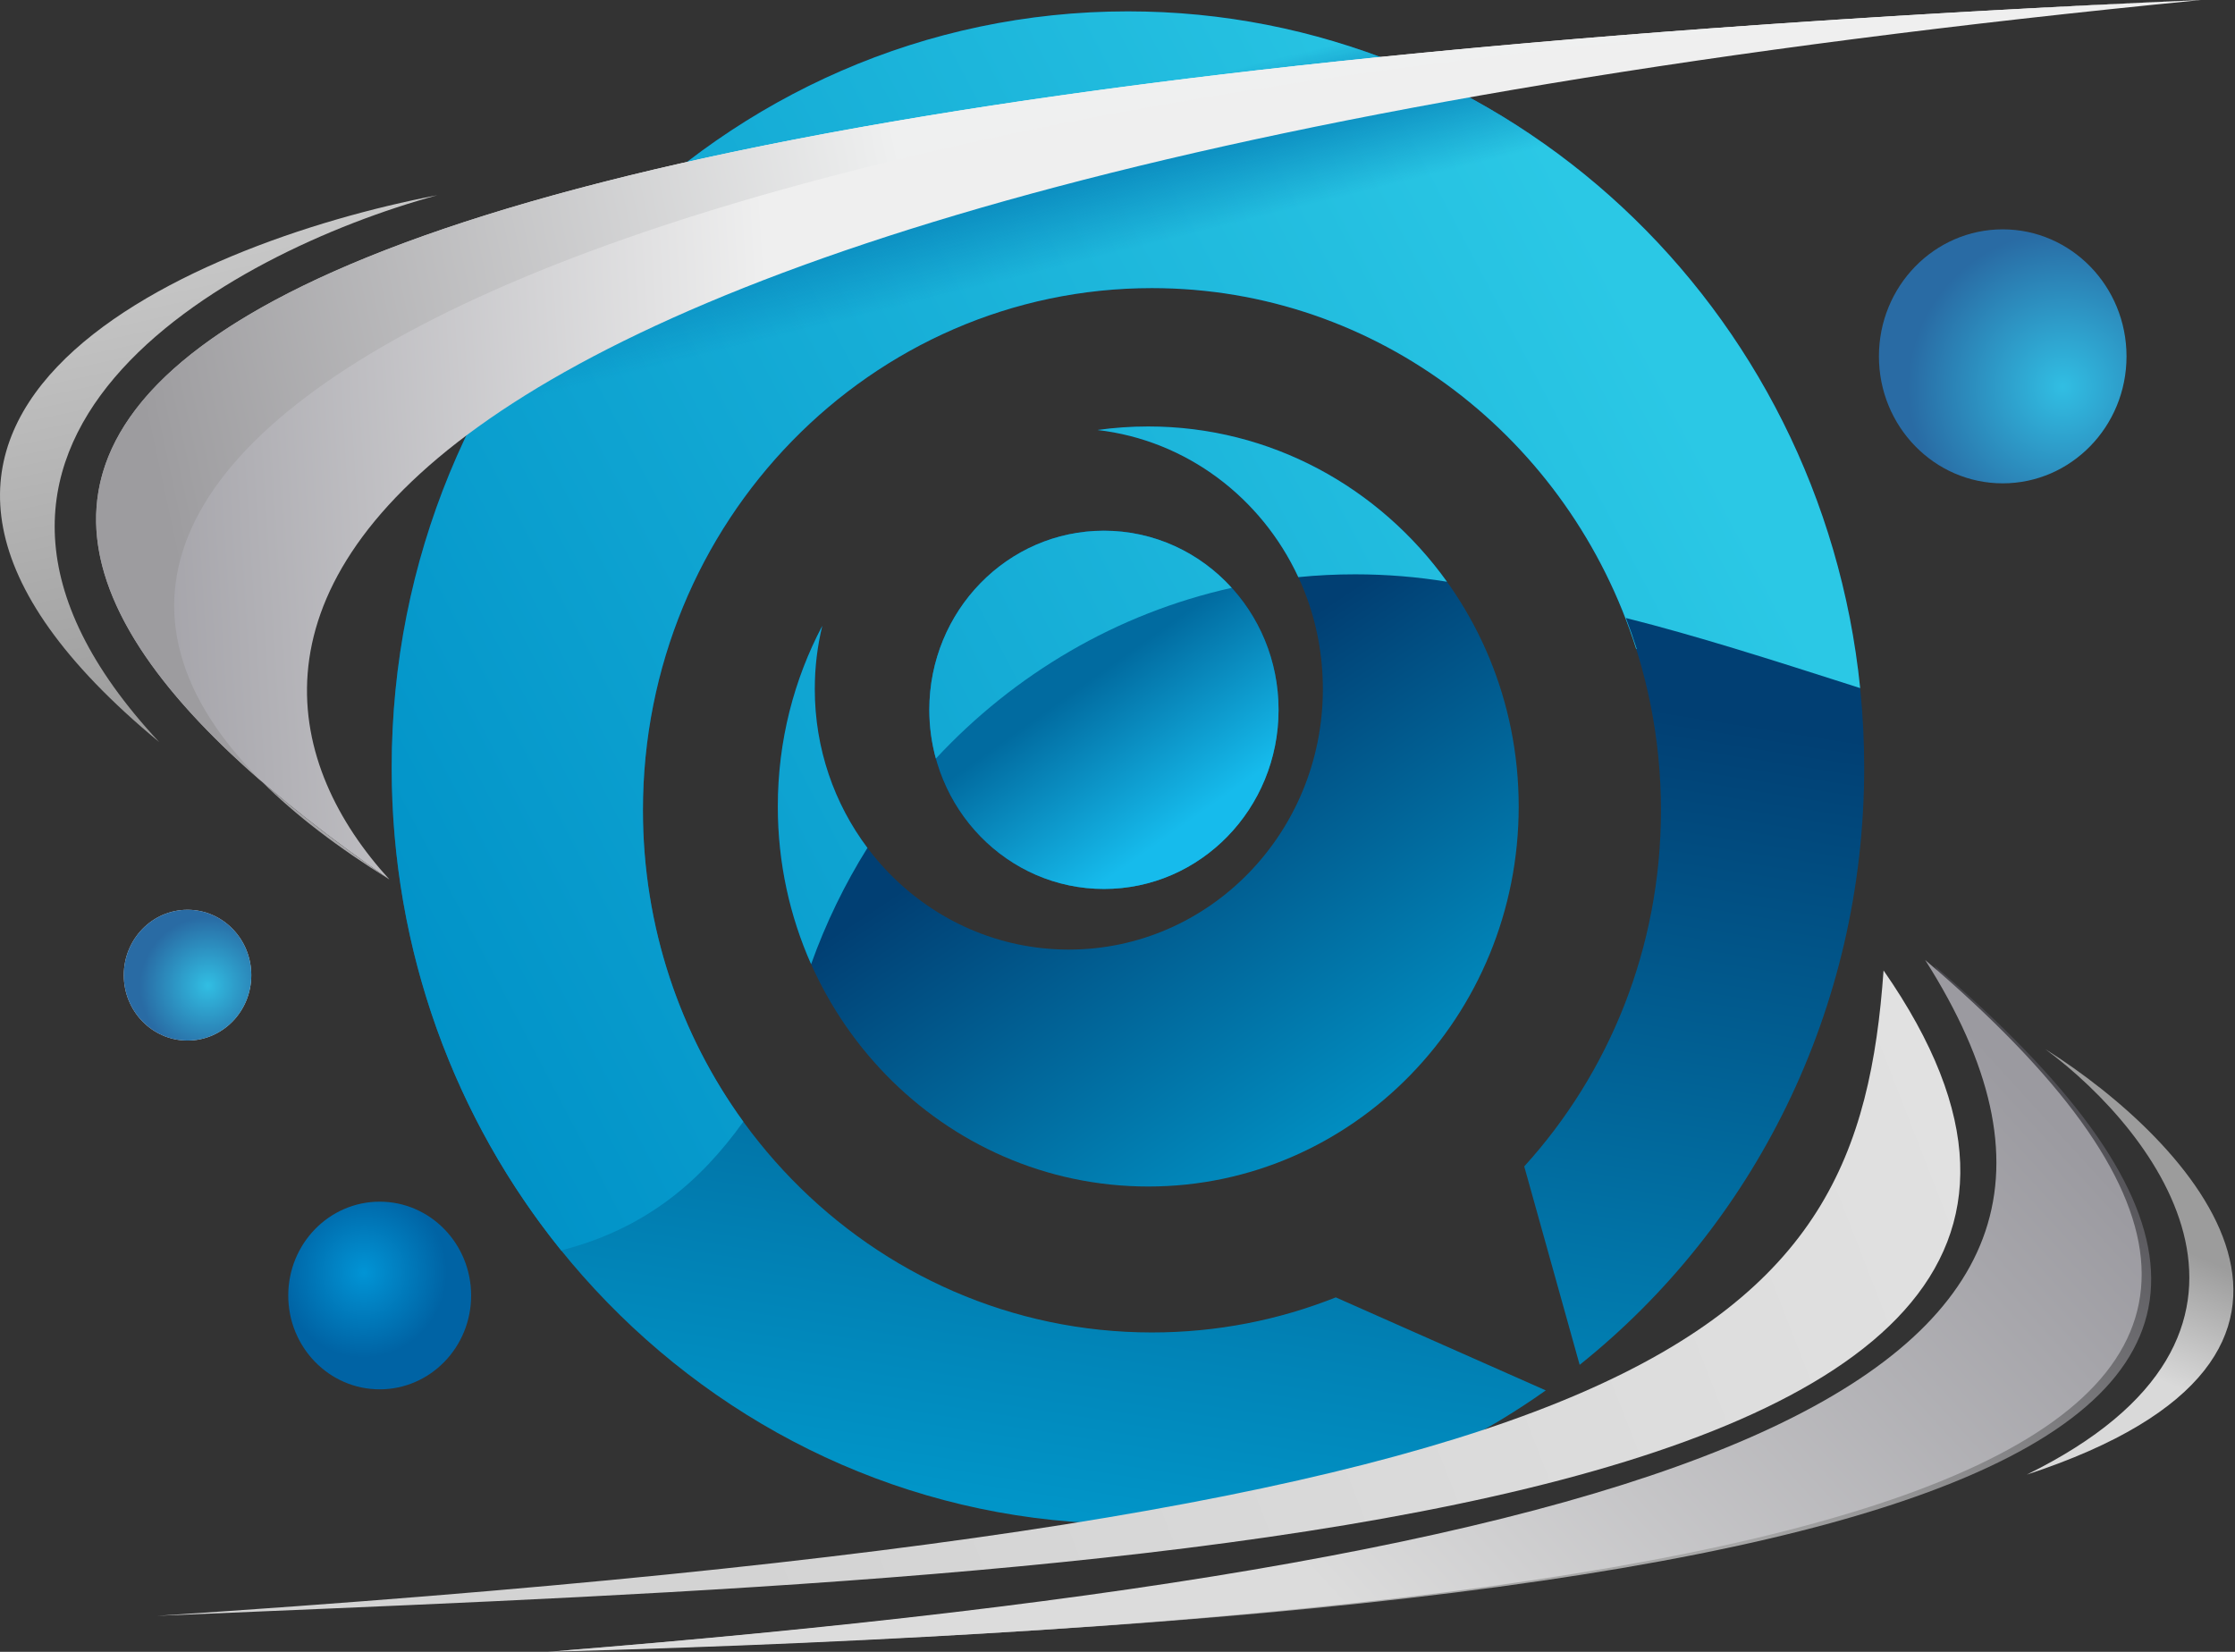
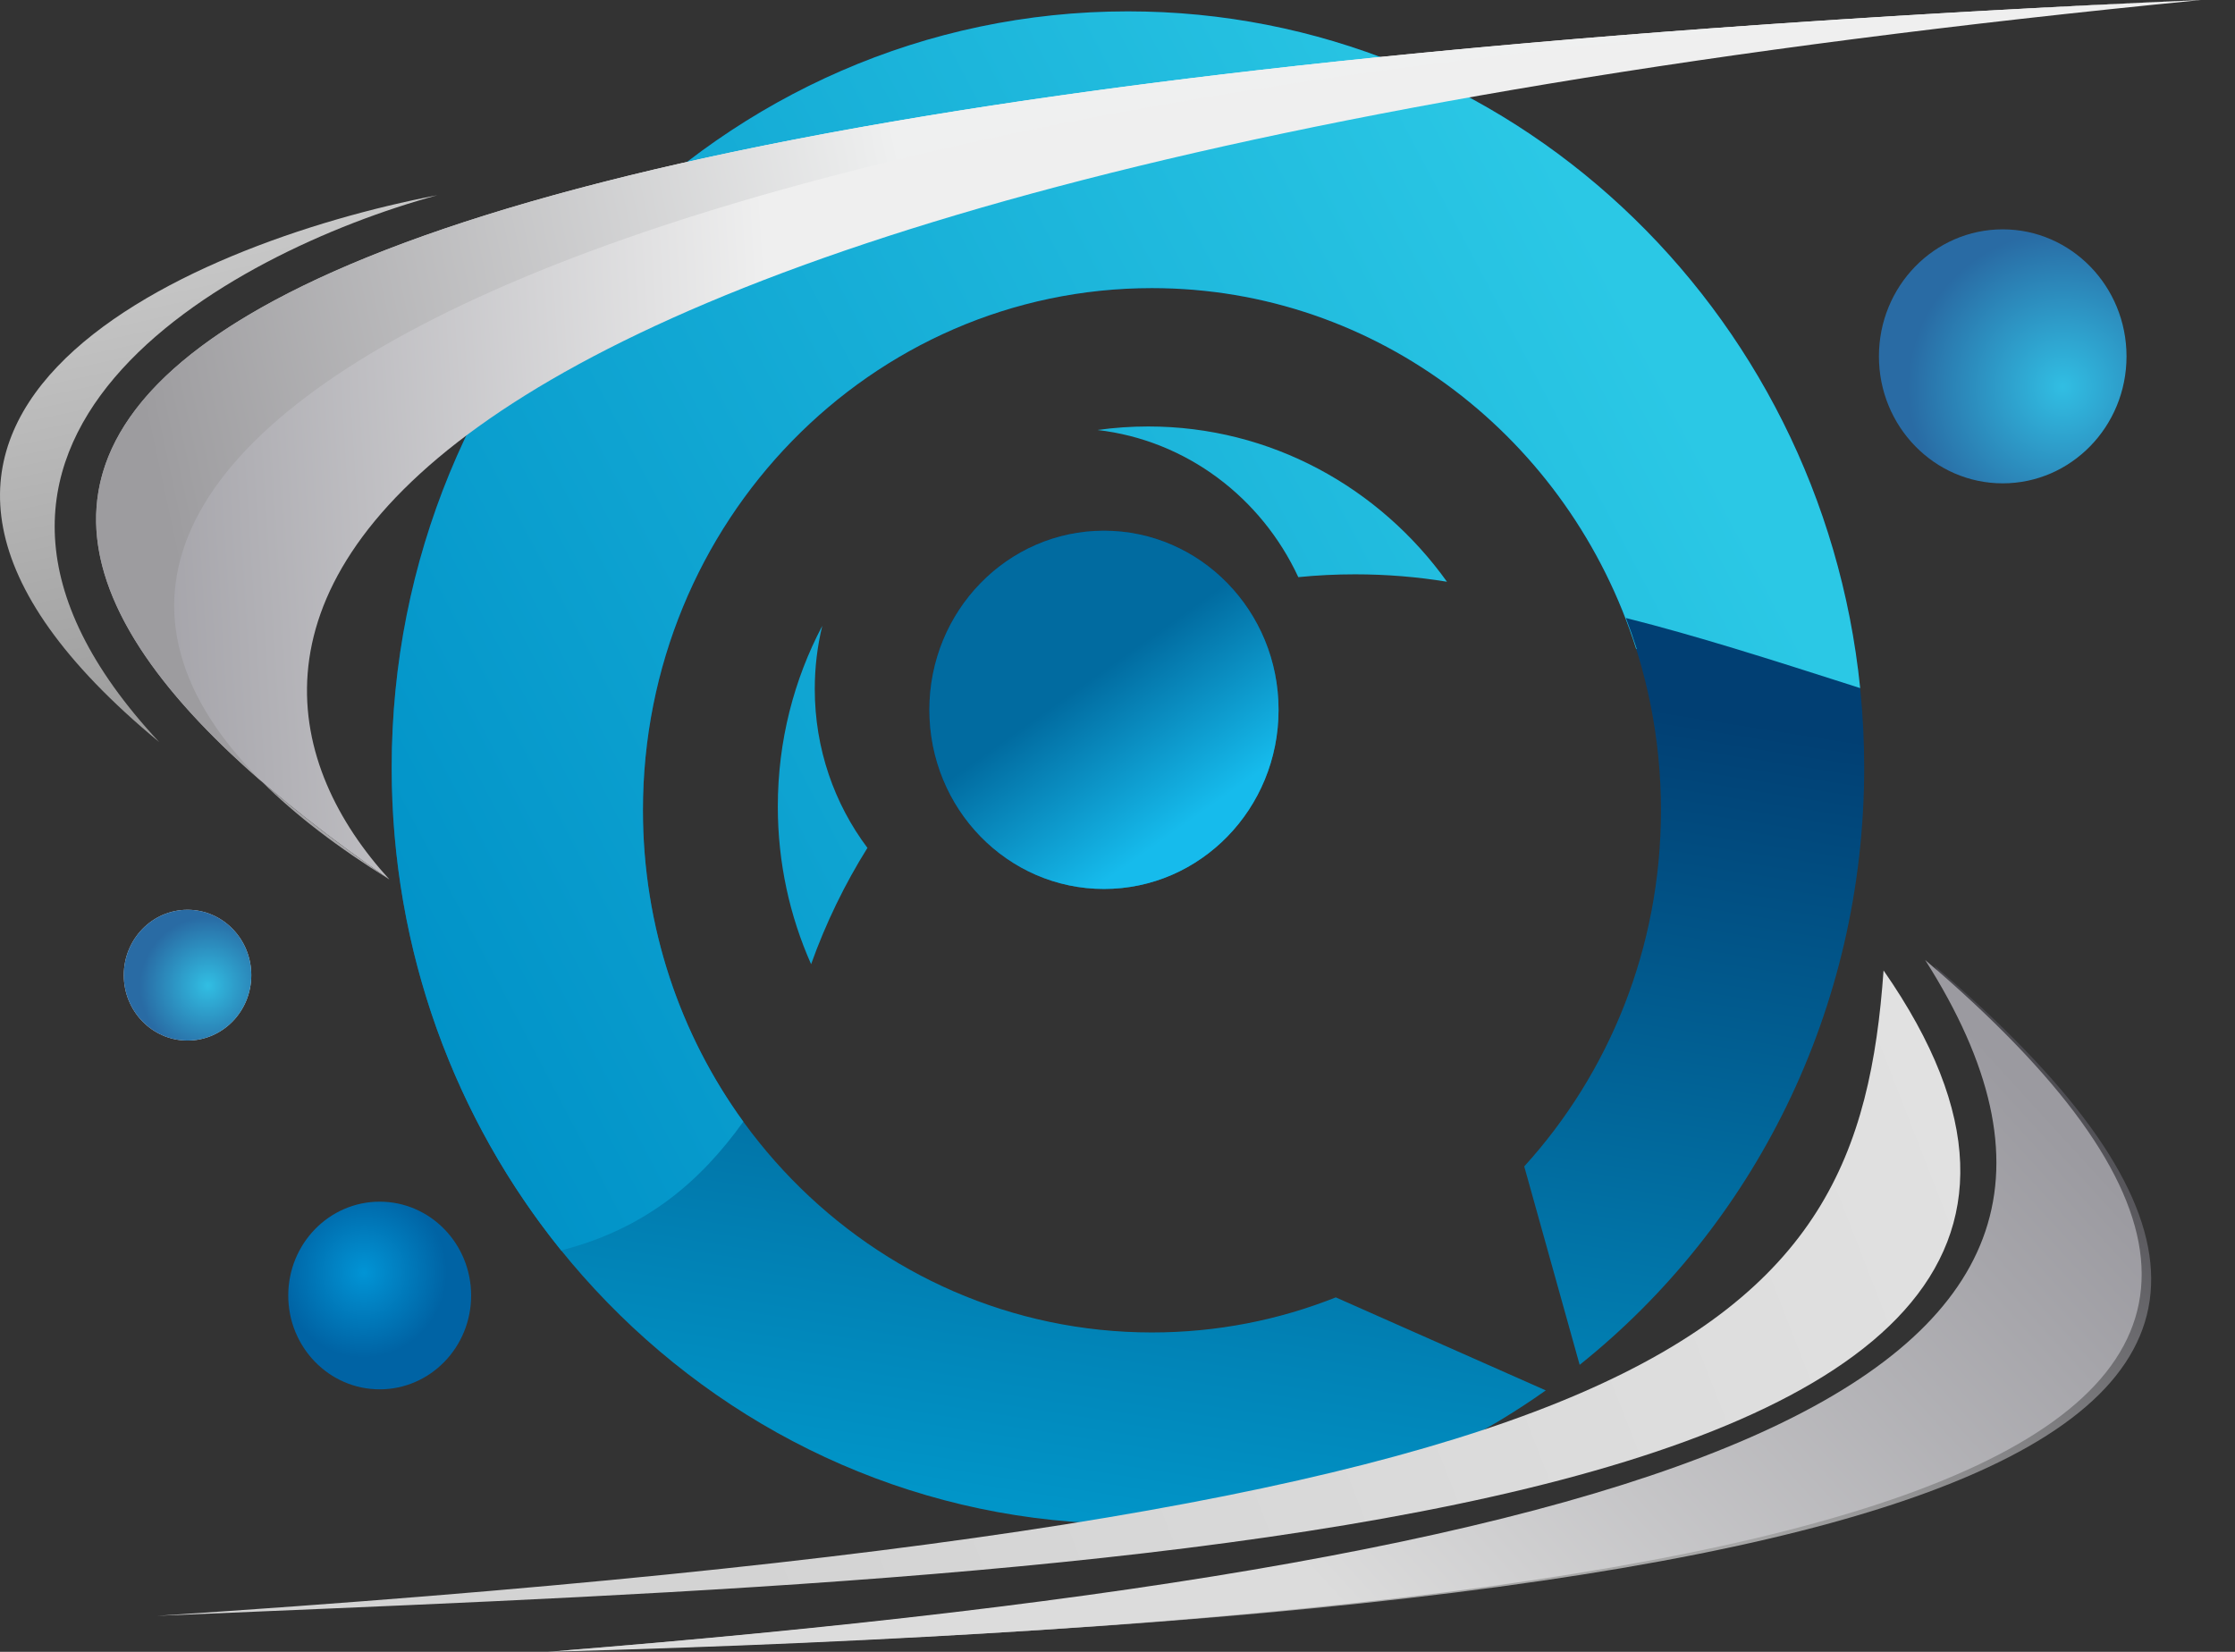
<svg xmlns="http://www.w3.org/2000/svg" width="69" height="51" viewBox="0 0 69 51" fill="none">
  <rect x="0" y="0" width="69" height="51" fill="#333333" stroke="none" />
  <path d="M13.498 6.028C7.034 7.793 -3.733 13.641 4.914 22.91C-7.064 13.009 5.646 7.53 13.498 6.028Z" fill="url(#paint0_linear_4002_683)" />
-   <path d="M63.143 32.391C66.622 34.965 71.379 41.198 62.572 45.528C73.843 41.83 67.649 35.229 63.143 32.391Z" fill="url(#paint1_linear_4002_683)" />
-   <path fill-rule="evenodd" clip-rule="evenodd" d="M35.45 36.633C41.766 36.633 46.886 31.38 46.886 24.9C46.886 18.42 41.766 13.167 35.45 13.167C34.919 13.167 34.395 13.204 33.883 13.276C37.798 13.728 40.84 17.135 40.84 21.272C40.84 25.716 37.329 29.318 32.997 29.318C28.666 29.318 25.154 25.716 25.154 21.272C25.154 20.599 25.235 19.946 25.386 19.322C24.511 20.981 24.014 22.881 24.014 24.9C24.014 31.38 29.134 36.633 35.45 36.633Z" fill="url(#paint2_linear_4002_683)" />
  <ellipse cx="34.082" cy="21.916" rx="5.39" ry="5.53" fill="url(#paint3_linear_4002_683)" />
  <path fill-rule="evenodd" clip-rule="evenodd" d="M48.768 42.139C54.113 37.867 57.552 31.196 57.552 23.701C57.552 10.805 47.375 0.351 34.822 0.351C22.268 0.351 12.092 10.805 12.092 23.701C12.092 36.596 22.268 47.05 34.822 47.05C39.612 47.05 44.057 45.527 47.722 42.928L41.239 40.056C39.478 40.756 37.565 41.139 35.563 41.139C26.885 41.139 19.849 33.921 19.849 25.017C19.849 16.113 26.885 8.895 35.563 8.895C44.242 8.895 51.278 16.113 51.278 25.017C51.278 29.267 49.675 33.132 47.057 36.012L48.768 42.139Z" fill="url(#paint4_linear_4002_683)" />
  <ellipse cx="61.829" cy="11.002" rx="3.822" ry="3.921" fill="url(#paint5_radial_4002_683)" />
  <ellipse cx="11.722" cy="39.998" rx="2.823" ry="2.897" fill="url(#paint6_radial_4002_683)" />
  <ellipse cx="5.79" cy="30.108" rx="1.968" ry="2.019" fill="#D9D9D9" />
  <ellipse cx="5.79" cy="30.108" rx="1.968" ry="2.019" fill="url(#paint7_radial_4002_683)" />
-   <path d="M59.719 29.816C76.517 44.124 61.459 49.771 17.254 50.971C53.188 48.092 67.904 42.69 59.719 29.816Z" fill="url(#paint8_linear_4002_683)" />
+   <path d="M59.719 29.816C76.517 44.124 61.459 49.771 17.254 50.971C53.188 48.092 67.904 42.69 59.719 29.816" fill="url(#paint8_linear_4002_683)" />
  <path d="M59.435 29.64C76.233 43.949 61.117 49.8 16.912 51C52.847 48.121 67.62 42.515 59.435 29.64Z" fill="url(#paint9_linear_4002_683)" />
  <path d="M58.15 29.962C57.352 41.257 51.791 46.816 4.848 49.888C31.314 48.747 70.585 47.846 58.15 29.962Z" fill="url(#paint10_linear_4002_683)" />
  <ellipse cx="34.082" cy="21.916" rx="5.39" ry="5.53" fill="url(#paint11_linear_4002_683)" />
  <path d="M50.511 20.03C48.464 13.567 42.546 8.895 35.563 8.895C26.885 8.895 19.849 16.113 19.849 25.017C19.849 28.62 21.001 31.947 22.948 34.632C21.623 36.478 19.943 37.93 17.339 38.602C17.343 38.606 17.346 38.611 17.35 38.615C17.345 38.616 17.34 38.617 17.335 38.619C14.061 34.573 12.092 29.373 12.092 23.701C12.092 10.805 22.268 0.351 34.822 0.351C46.568 0.351 56.233 9.504 57.428 21.245L57.211 21.175C54.677 20.364 52.383 19.63 50.195 19.08C50.317 19.396 50.43 19.717 50.533 20.043C50.526 20.039 50.519 20.035 50.511 20.03Z" fill="url(#paint12_linear_4002_683)" />
-   <path d="M50.511 20.03C48.464 13.567 42.546 8.895 35.563 8.895C26.885 8.895 19.849 16.113 19.849 25.017C19.849 28.62 21.001 31.947 22.948 34.632C21.623 36.478 19.943 37.93 17.339 38.602C17.343 38.606 17.346 38.611 17.35 38.615C17.345 38.616 17.34 38.617 17.335 38.619C14.061 34.573 12.092 29.373 12.092 23.701C12.092 10.805 22.268 0.351 34.822 0.351C46.568 0.351 56.233 9.504 57.428 21.245L57.211 21.175C54.677 20.364 52.383 19.63 50.195 19.08C50.317 19.396 50.43 19.717 50.533 20.043C50.526 20.039 50.519 20.035 50.511 20.03Z" fill="url(#paint13_linear_4002_683)" />
  <path d="M25.041 29.769C25.494 28.501 26.079 27.298 26.78 26.178C25.76 24.82 25.154 23.119 25.154 21.272C25.154 20.599 25.234 19.946 25.386 19.322C24.51 20.981 24.013 22.881 24.013 24.9C24.013 26.637 24.381 28.286 25.041 29.769Z" fill="url(#paint14_linear_4002_683)" />
  <path d="M25.041 29.769C25.494 28.501 26.079 27.298 26.78 26.178C25.76 24.82 25.154 23.119 25.154 21.272C25.154 20.599 25.234 19.946 25.386 19.322C24.51 20.981 24.013 22.881 24.013 24.9C24.013 26.637 24.381 28.286 25.041 29.769Z" fill="url(#paint15_linear_4002_683)" />
-   <path d="M38.027 18.149C34.473 18.94 31.313 20.816 28.892 23.421C28.761 22.942 28.69 22.438 28.69 21.916C28.69 18.861 31.103 16.386 34.08 16.386C35.639 16.386 37.043 17.064 38.027 18.149Z" fill="url(#paint16_linear_4002_683)" />
  <path d="M38.027 18.149C34.473 18.94 31.313 20.816 28.892 23.421C28.761 22.942 28.69 22.438 28.69 21.916C28.69 18.861 31.103 16.386 34.08 16.386C35.639 16.386 37.043 17.064 38.027 18.149Z" fill="url(#paint17_linear_4002_683)" />
  <path d="M40.082 17.819C40.66 17.761 41.245 17.732 41.837 17.732C42.802 17.732 43.749 17.81 44.672 17.961C42.59 15.054 39.234 13.167 35.449 13.167C34.918 13.167 34.394 13.204 33.882 13.276C36.627 13.593 38.943 15.363 40.082 17.819Z" fill="url(#paint18_linear_4002_683)" />
  <path d="M40.082 17.819C40.66 17.761 41.245 17.732 41.837 17.732C42.802 17.732 43.749 17.81 44.672 17.961C42.59 15.054 39.234 13.167 35.449 13.167C34.918 13.167 34.394 13.204 33.882 13.276C36.627 13.593 38.943 15.363 40.082 17.819Z" fill="url(#paint19_linear_4002_683)" />
  <path d="M12.022 27.153C5.604 20.137 7.119 5.941 67.949 0C-9.396 3.423 -2.26 17.28 12.022 27.153Z" fill="url(#paint20_linear_4002_683)" />
  <path d="M12.022 27.153C10.427 26.166 9.119 25.161 8.098 24.146C-2.847 14.662 -1.809 3.088 67.949 0C17.65 2.226 -2.437 13.672 8.098 24.146C9.289 25.178 10.621 26.185 12.022 27.153Z" fill="url(#paint21_linear_4002_683)" />
  <defs>
    <linearGradient id="paint0_linear_4002_683" x1="4.449" y1="22.413" x2="0.269" y2="2.965" gradientUnits="userSpaceOnUse">
      <stop stop-color="#9C9C9C" />
      <stop offset="1" stop-color="#D9D9D9" />
    </linearGradient>
    <linearGradient id="paint1_linear_4002_683" x1="68.305" y1="38.974" x2="66.726" y2="42.632" gradientUnits="userSpaceOnUse">
      <stop stop-color="#9C9C9C" />
      <stop offset="1" stop-color="#D9D9D9" />
    </linearGradient>
    <linearGradient id="paint2_linear_4002_683" x1="33.225" y1="23.847" x2="41.624" y2="36.404" gradientUnits="userSpaceOnUse">
      <stop stop-color="#013F73" />
      <stop offset="1" stop-color="#0195C8" />
    </linearGradient>
    <linearGradient id="paint3_linear_4002_683" x1="33.033" y1="21.419" x2="36.992" y2="27.338" gradientUnits="userSpaceOnUse">
      <stop stop-color="#013F73" />
      <stop offset="1" stop-color="#0195C8" />
    </linearGradient>
    <linearGradient id="paint4_linear_4002_683" x1="38.9" y1="19.897" x2="34.612" y2="47.017" gradientUnits="userSpaceOnUse">
      <stop stop-color="#013F73" />
      <stop offset="1" stop-color="#0195C8" />
    </linearGradient>
    <radialGradient id="paint5_radial_4002_683" cx="0" cy="0" r="1" gradientUnits="userSpaceOnUse" gradientTransform="translate(63.683 11.938) rotate(123.016) scale(4.815 4.767)">
      <stop stop-color="#31BEE3" />
      <stop offset="1" stop-color="#296BA4" />
    </radialGradient>
    <radialGradient id="paint6_radial_4002_683" cx="0" cy="0" r="1" gradientUnits="userSpaceOnUse" gradientTransform="translate(11.237 39.296) rotate(96.25) scale(2.62 2.555)">
      <stop stop-color="#0194D5" />
      <stop offset="1" stop-color="#0063A4" />
    </radialGradient>
    <radialGradient id="paint7_radial_4002_683" cx="0" cy="0" r="1" gradientUnits="userSpaceOnUse" gradientTransform="translate(6.418 30.43) rotate(119.788) scale(2.124 2.097)">
      <stop stop-color="#31BEE3" />
      <stop offset="1" stop-color="#296BA4" />
    </radialGradient>
    <linearGradient id="paint8_linear_4002_683" x1="61.459" y1="30.869" x2="52.268" y2="46.937" gradientUnits="userSpaceOnUse">
      <stop stop-color="#48474D" />
      <stop offset="1" stop-color="#A7A7A7" />
    </linearGradient>
    <linearGradient id="paint9_linear_4002_683" x1="60.575" y1="31.425" x2="41.068" y2="49.272" gradientUnits="userSpaceOnUse">
      <stop stop-color="#9B9AA0" />
      <stop offset="1" stop-color="#DCDCDC" />
    </linearGradient>
    <linearGradient id="paint10_linear_4002_683" x1="60.518" y1="34.644" x2="22.985" y2="49.255" gradientUnits="userSpaceOnUse">
      <stop stop-color="#E1E1E1" />
      <stop offset="1" stop-color="#D3D3D3" />
    </linearGradient>
    <linearGradient id="paint11_linear_4002_683" x1="33.033" y1="21.419" x2="36.127" y2="25.79" gradientUnits="userSpaceOnUse">
      <stop stop-color="#016BA0" />
      <stop offset="1" stop-color="#16BBEC" />
    </linearGradient>
    <linearGradient id="paint12_linear_4002_683" x1="54.415" y1="17.146" x2="15.194" y2="37.755" gradientUnits="userSpaceOnUse">
      <stop stop-color="#2BC8E5" />
      <stop offset="1" stop-color="#0091C7" />
    </linearGradient>
    <linearGradient id="paint13_linear_4002_683" x1="28.12" y1="11.645" x2="26.473" y2="5.023" gradientUnits="userSpaceOnUse">
      <stop offset="0.321" stop-color="#0987BC" stop-opacity="0" />
      <stop offset="0.745" stop-color="#0987BC" />
      <stop offset="1" stop-color="#0987BC" stop-opacity="0" />
    </linearGradient>
    <linearGradient id="paint14_linear_4002_683" x1="54.415" y1="17.146" x2="15.194" y2="37.755" gradientUnits="userSpaceOnUse">
      <stop stop-color="#2BC8E5" />
      <stop offset="1" stop-color="#0091C7" />
    </linearGradient>
    <linearGradient id="paint15_linear_4002_683" x1="28.12" y1="11.645" x2="26.473" y2="5.023" gradientUnits="userSpaceOnUse">
      <stop offset="0.321" stop-color="#0987BC" stop-opacity="0" />
      <stop offset="0.745" stop-color="#0987BC" />
      <stop offset="1" stop-color="#0987BC" stop-opacity="0" />
    </linearGradient>
    <linearGradient id="paint16_linear_4002_683" x1="54.415" y1="17.146" x2="15.194" y2="37.755" gradientUnits="userSpaceOnUse">
      <stop stop-color="#2BC8E5" />
      <stop offset="1" stop-color="#0091C7" />
    </linearGradient>
    <linearGradient id="paint17_linear_4002_683" x1="28.12" y1="11.645" x2="26.473" y2="5.023" gradientUnits="userSpaceOnUse">
      <stop offset="0.321" stop-color="#0987BC" stop-opacity="0" />
      <stop offset="0.745" stop-color="#0987BC" />
      <stop offset="1" stop-color="#0987BC" stop-opacity="0" />
    </linearGradient>
    <linearGradient id="paint18_linear_4002_683" x1="54.415" y1="17.146" x2="15.194" y2="37.755" gradientUnits="userSpaceOnUse">
      <stop stop-color="#2BC8E5" />
      <stop offset="1" stop-color="#0091C7" />
    </linearGradient>
    <linearGradient id="paint19_linear_4002_683" x1="28.12" y1="11.645" x2="26.473" y2="5.023" gradientUnits="userSpaceOnUse">
      <stop offset="0.321" stop-color="#0987BC" stop-opacity="0" />
      <stop offset="0.745" stop-color="#0987BC" />
      <stop offset="1" stop-color="#0987BC" stop-opacity="0" />
    </linearGradient>
    <linearGradient id="paint20_linear_4002_683" x1="4.279" y1="13.577" x2="23.933" y2="12.353" gradientUnits="userSpaceOnUse">
      <stop stop-color="#A4A3A9" />
      <stop offset="1" stop-color="#EFEFEF" />
    </linearGradient>
    <linearGradient id="paint21_linear_4002_683" x1="28.948" y1="10.153" x2="4.965" y2="15.308" gradientUnits="userSpaceOnUse">
      <stop stop-color="#EFF0F0" />
      <stop offset="1" stop-color="#9D9C9F" />
    </linearGradient>
  </defs>
</svg>